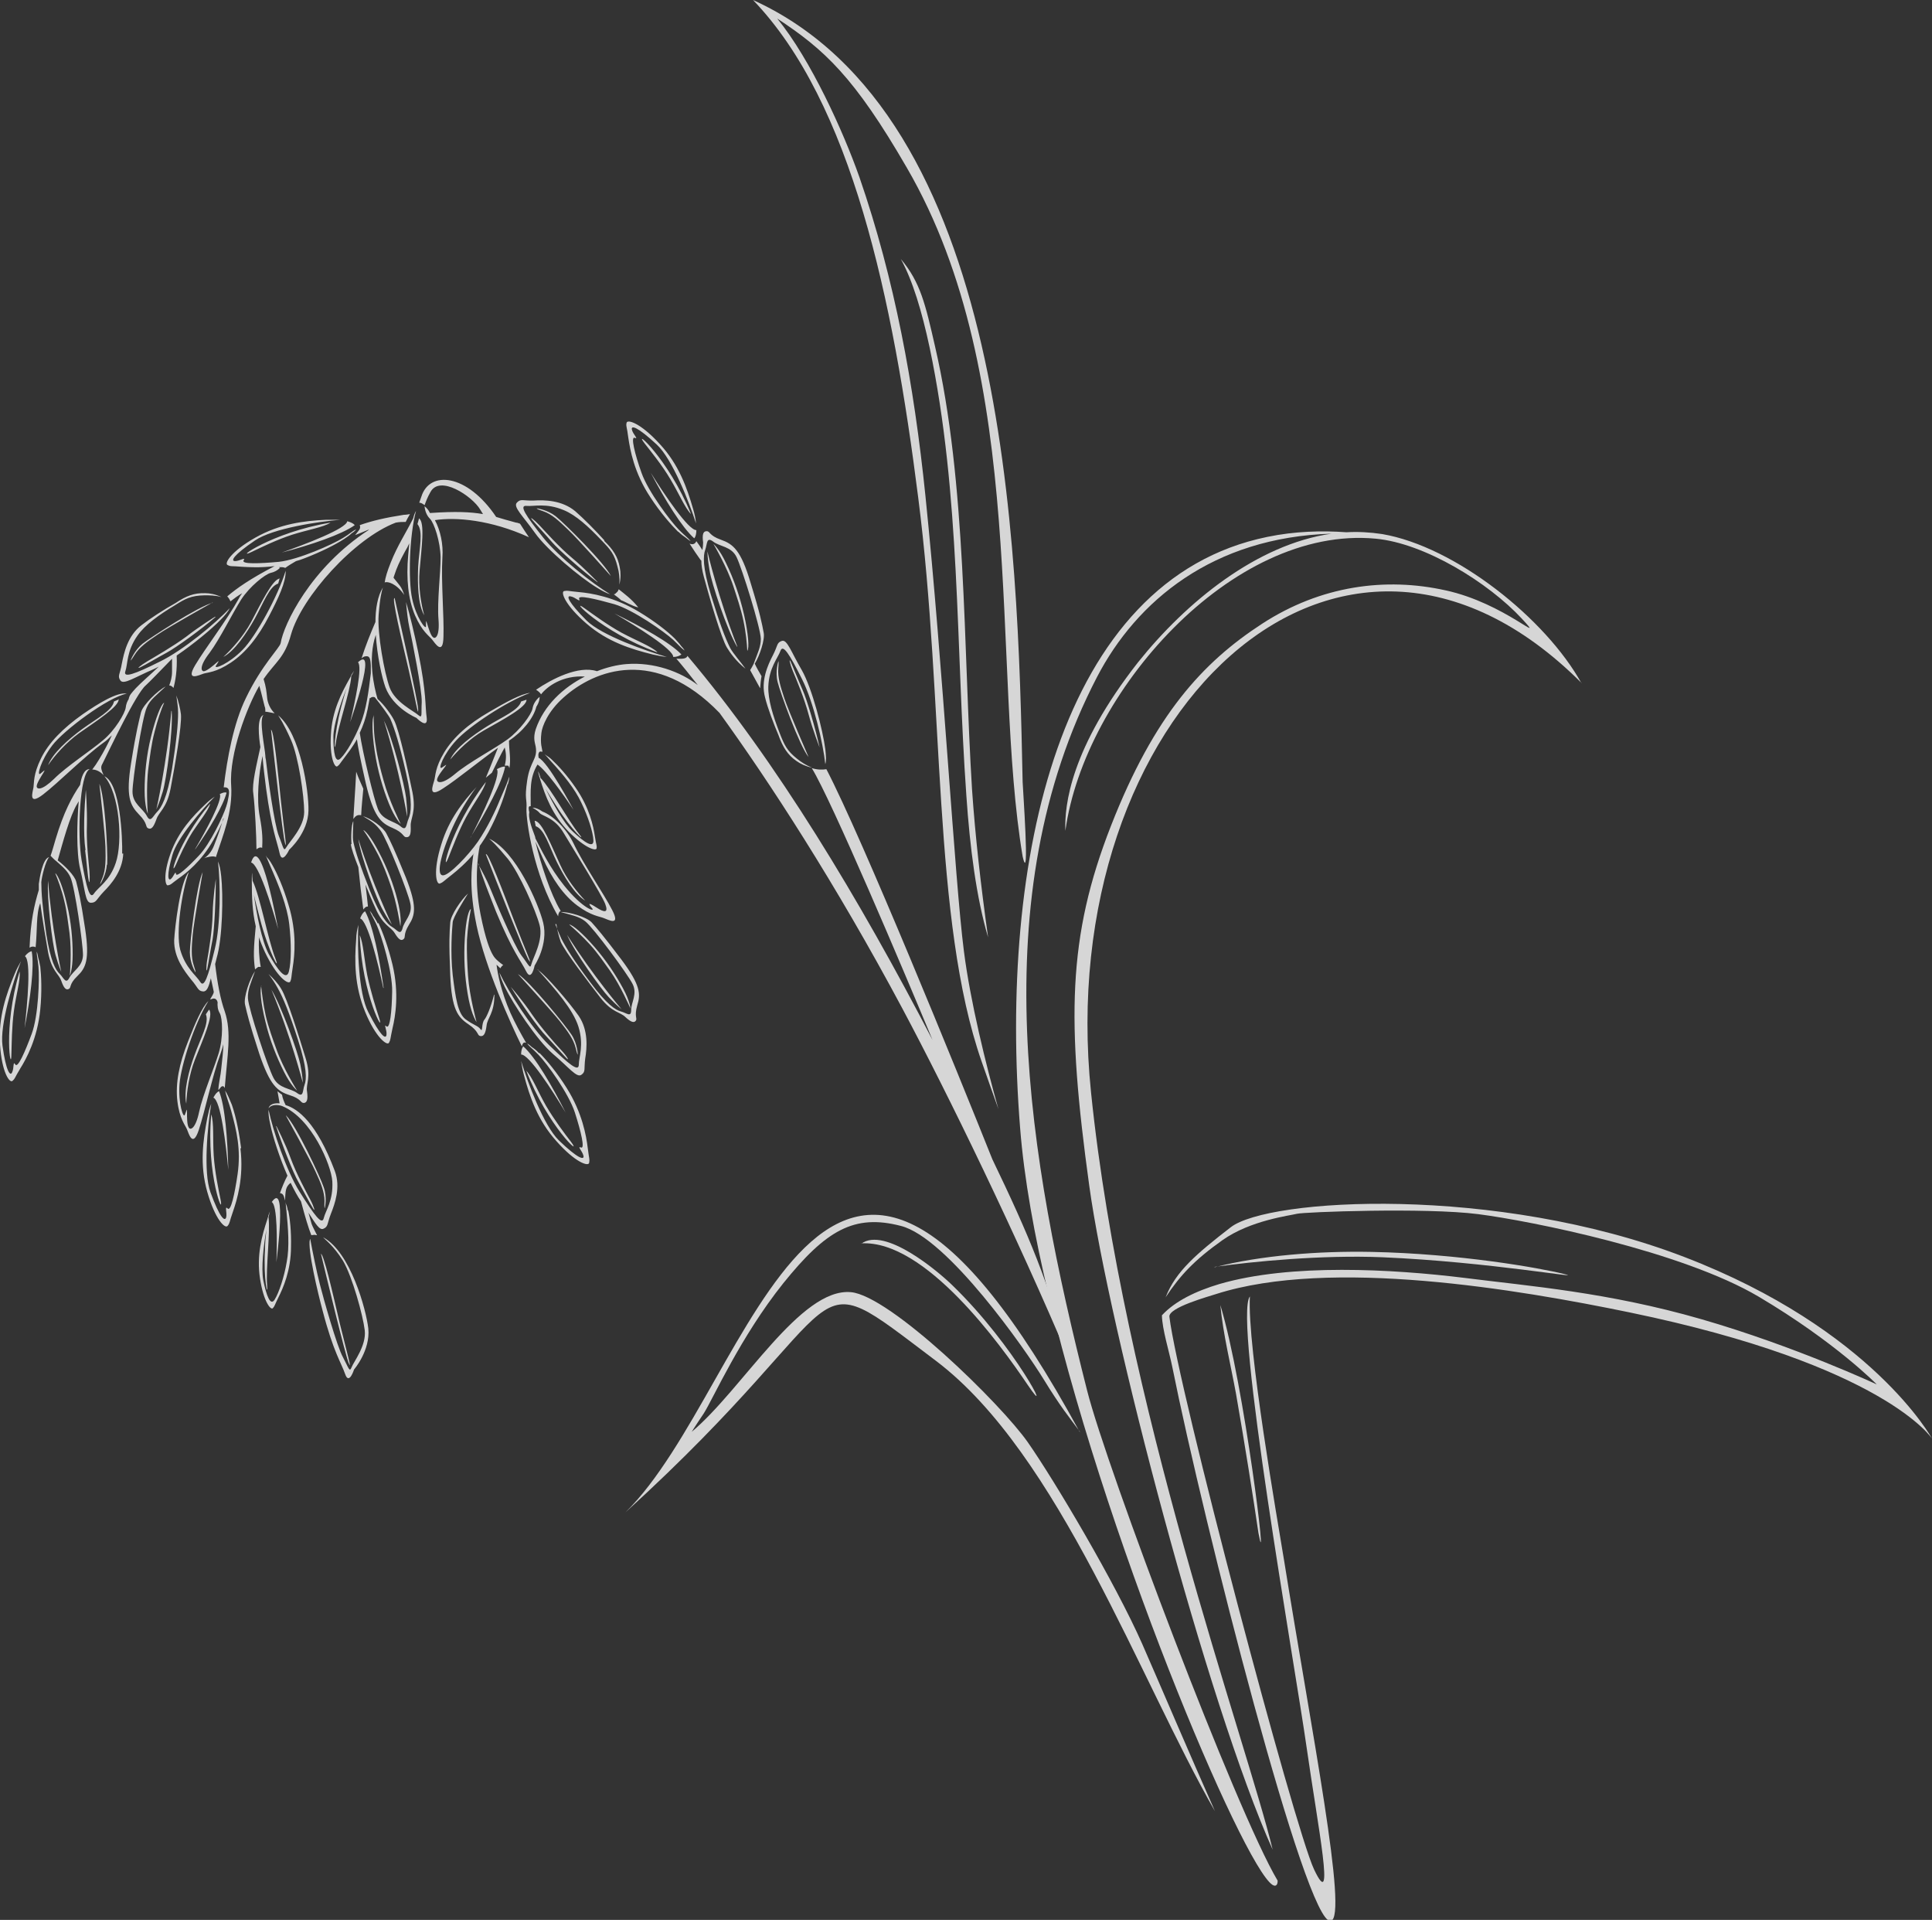
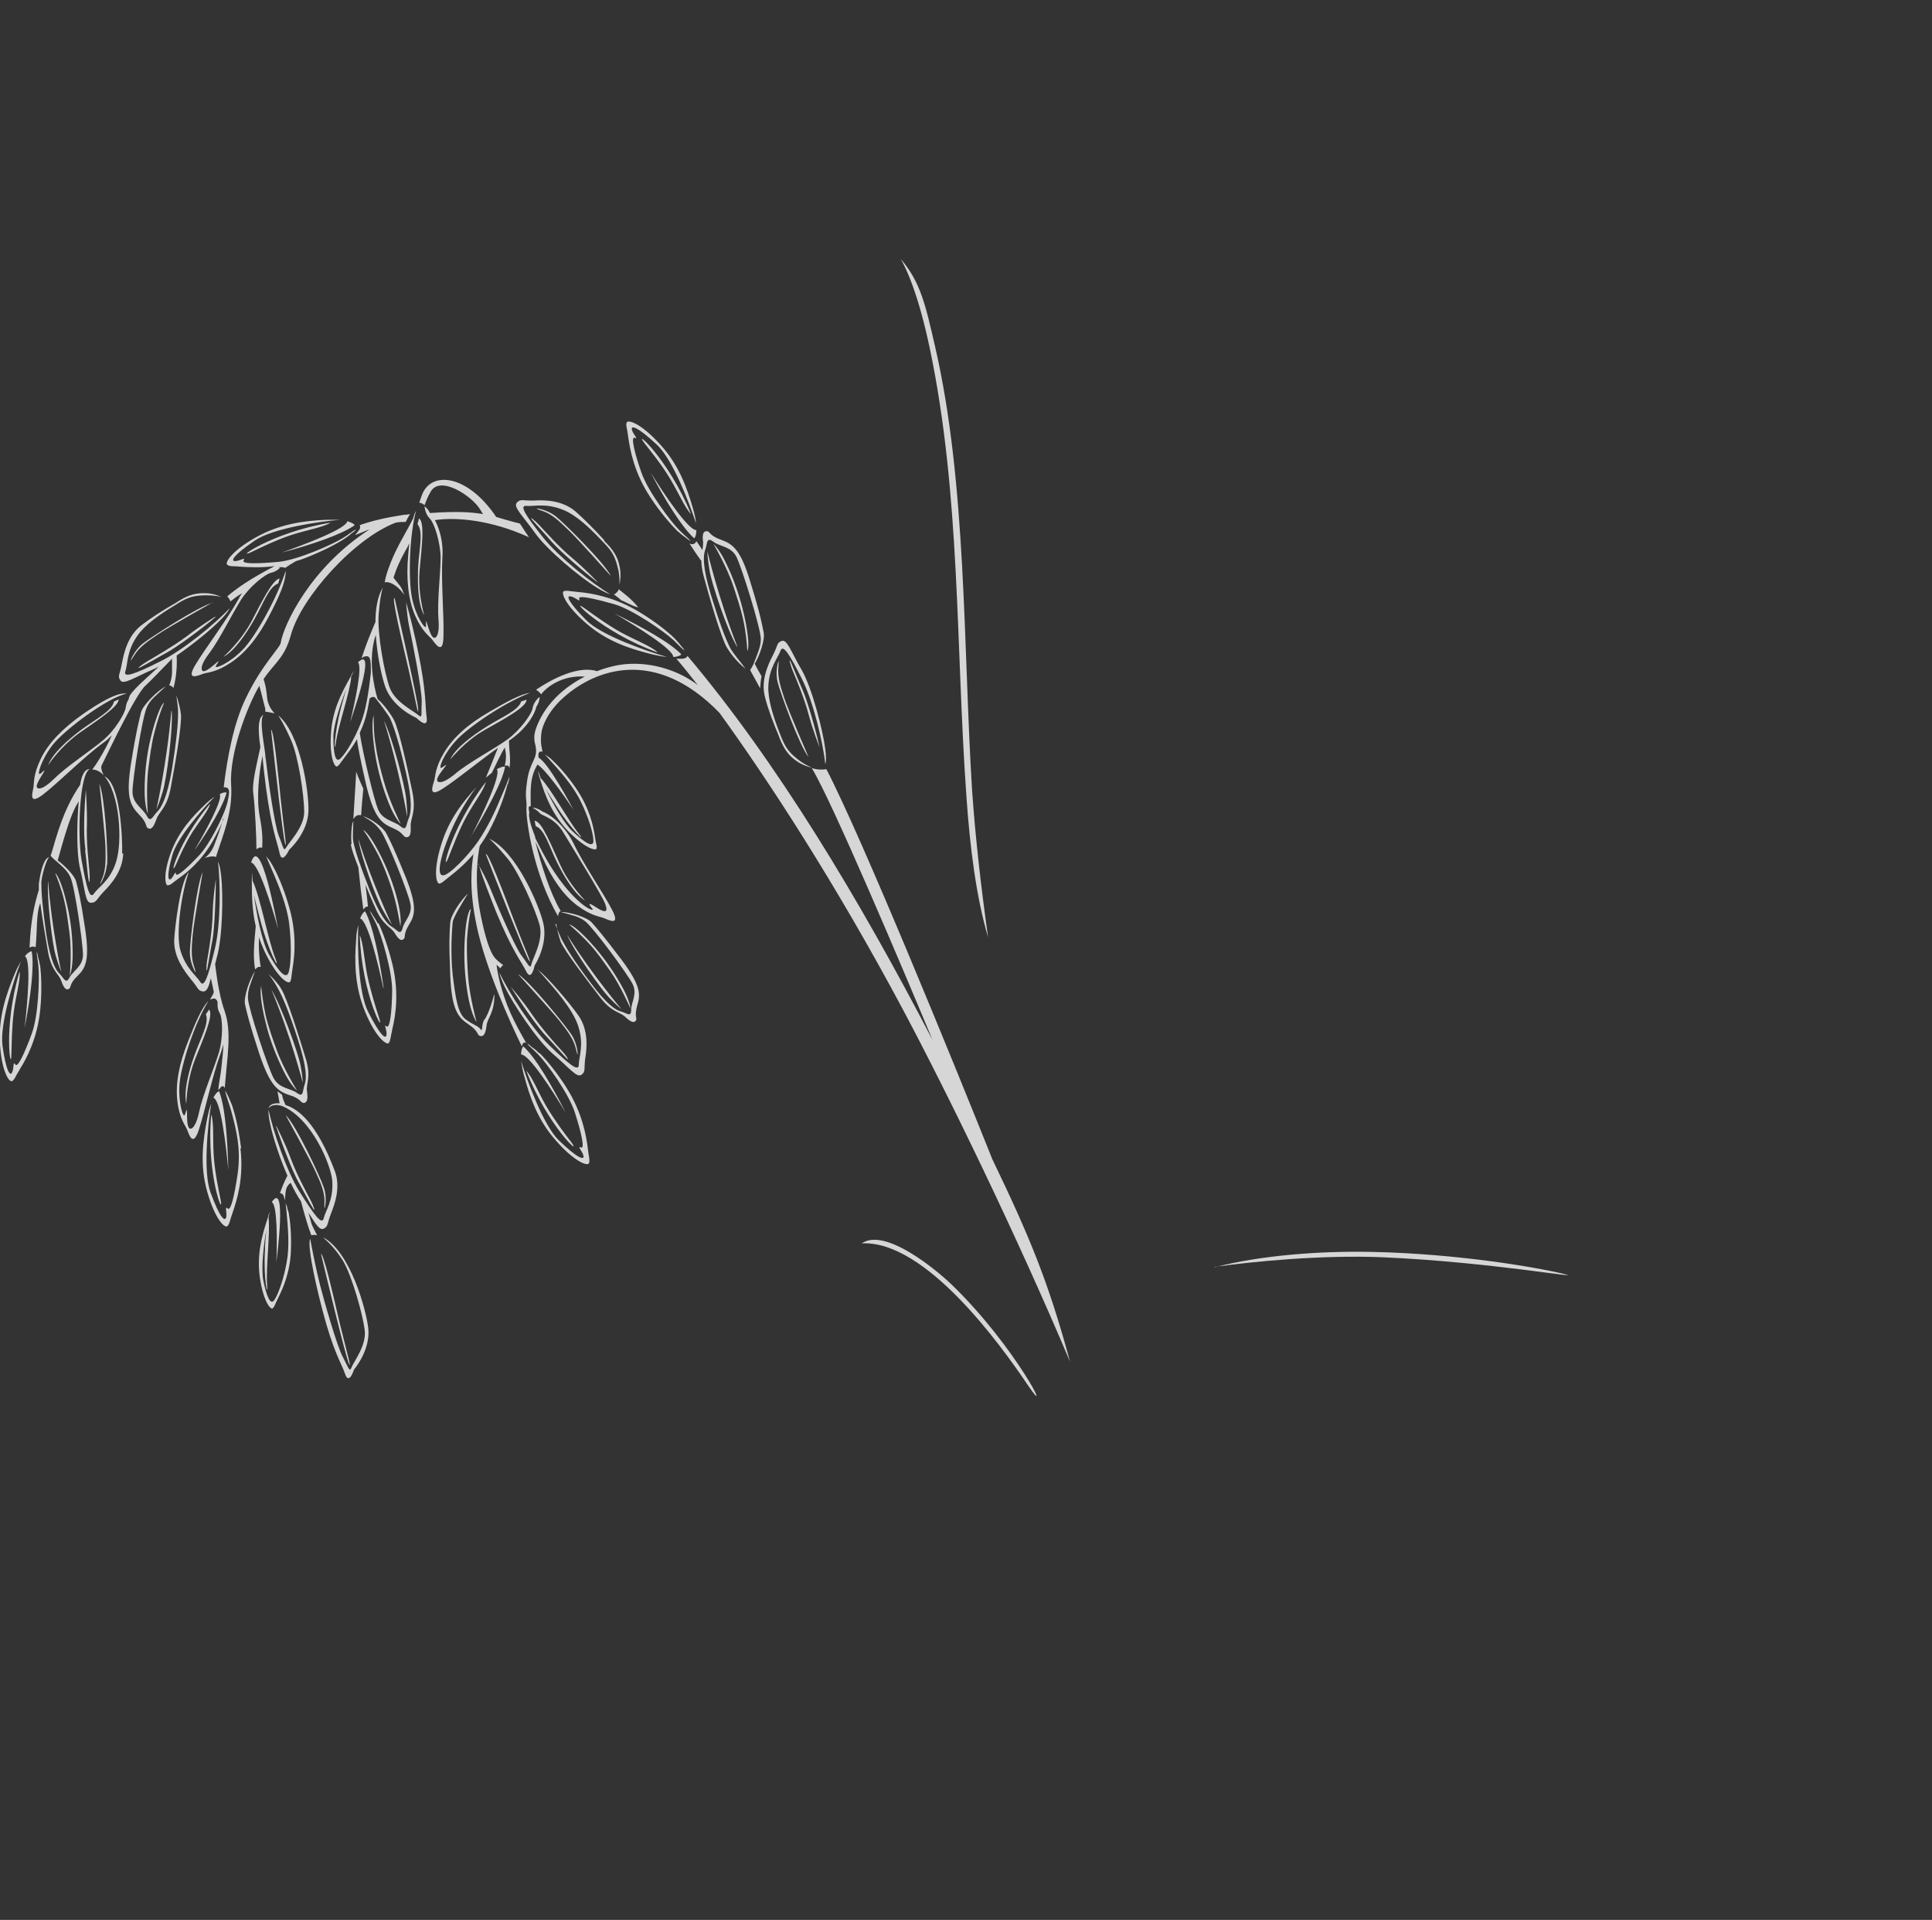
<svg xmlns="http://www.w3.org/2000/svg" id="_レイヤー_1" data-name="レイヤー_1" version="1.1" viewBox="0 0 542.4 538.9">
  <rect x="0" y="0" width="542.4" height="538.9" fill="#333333" stroke="none" />
  <defs>
    <style>
      .st0 {
        fill: #fff;
        fill-rule: evenodd;
      }

      .st1 {
        opacity: .8;
      }
    </style>
  </defs>
  <g class="st1">
-     <path class="st0" d="M303.1,401.9c-72.1-132.4-91.2-13-127.5,22.6,67.6-61.5,47.8-72.2,87.2-42.5,34.5,26.1,57.2,89.6,78.3,126.4-6.9-15.5-15.7-36.2-20.4-46.9-7.6-17.2-24.5-45.7-32.1-56.6-7.6-10.9-38.7-41.2-49.7-42.2-14.2-1.3-30.4,27.2-44.7,39.2,0,0,.7-1.2,3.4-5.2,2.6-4.1,10.3-21.5,22.3-36.5,12-14.9,19.9-19.5,33-16.1,13.1,3.3,35.1,34.9,40,42.9,4.9,8,7.2,10.7,10.3,14.9h0Z" />
-     <path class="st0" d="M211.4,0c71.5,32.5,74.3,152.3,75.7,219.5,0,1,2.1,30,0,20.9-8.9-53.1,1.9-134.1-32.5-193.3-14.8-25.6-23.2-33.2-36.4-41.9,9.4,11.5,18.6,31.8,23.1,44.6,9.9,28.7,15.3,58.2,18.5,89.3,5,48.7,8.2,107.5,10.8,127.8,1.8,14.2,6.2,32,9.7,44.4-1.5-4.1-3-8.5-4.7-13.3-13.9-39.8-10.4-100.5-17.8-158.2-7.1-56.2-18.7-111-46.4-139.8Z" />
-     <path class="st0" d="M327.3,364c2.8-7.1,8.5-12,18.2-19.5,10.5-8.2,74.4-12,127.3,8.3,52.9,20.3,69.6,51,69.6,51,0,0-13.3-20.6-84.8-35.4-31.5-6.5-84-15.4-116.1-5.2-2.1.7-13.5,3.8-13.2,6.4,2.5,20.4,35,143.1,40.6,155.1,6.1,12.9,1.1-11.9-2.1-34.4-3.2-22.5-20.6-120.6-15.9-126.4-.8,14.1,7.8,63.1,9.6,74.1,7.6,47.4,18.1,100.2,13.1,101.2-6.9,1.4-35.6-111.2-44.5-155.6-.9-4.4-2.8-10.4-2.9-14.4,3.7-4,9.5-6.8,16.2-8.8,20-5.8,48.5-4.2,68.8-1.7,18.1,2.3,40.2,4,66.5,11.6,26.3,7.6,49.2,18.3,49.2,18.3,0,0-11.5-11.8-33.1-24.6-21.6-12.8-64-21.3-78.8-23.2-14.9-1.9-49-.6-50.9-.1-1.9.5-13,1.8-20.9,7.4-7.9,5.6-11.9,9.9-16,16.1h0Z" />
    <path class="st0" d="M241.8,349c17.9-1,39,28.3,46.7,39.7,7.7,11.4-3.3-10.7-21.2-28-3.9-3.8-18.9-16.5-25.5-11.6h0Z" />
-     <path class="st0" d="M347,391.2c2.6,14.9,4.8,28.9,6.3,39.1,2.9,15.4-3.9-41.6-10.7-64,.8,8.3,2.9,16.7,4.4,24.9h0Z" />
    <path class="st0" d="M341,355.7c12.9-3.3,29.1-4.6,44.1-4.3,24.7.5,47.2,4.5,54,6.2,7,1.7-20.9-3.4-51-4.7-17.2-.7-36.4,1.2-47.1,2.7Z" />
    <path class="st0" d="M76.1,204.9c.7,6.1,3.2,29.2,3.9,31.7.7,2.5-.2-3.1-1.1-11.5-.9-8.4-2.1-21.1-2.9-20.2ZM62.8,229.8c-.7,1.8-1.7,3.8-2.9,6-3.3,5.9-7.6,9.3-9.8,10.8-2.2,1.6-2,1.7-2.9,1.9-.8.3-1.5-2.9.7-9,2.2-6.1,6.1-10.3,9.8-13.8.8-.8,1.7-1.5,2.6-2.1-3.6,3.6-10.6,11.7-11.9,16.4-1.7,5.9-1.2,7.4-.4,6.7.8-.7,1.3-2.5,1.4-1.4.1,1.1,3.3-1.8,6.4-5.1,3.2-3.3,6.9-11.2,7.7-13.8.2-.6.3-1,.4-1.4.2-1,.4-1.9.4-2.6,0-.9-.3-1.5-1.5-1.4,1-8.4,2.8-18,6.2-25,4.5-9.4,9.6-14.2,9.8-15.5.8-5.1,8.3-21.1,24.8-31.8h-.2c-1.2.5-2.4,1-3.7,1.5.4-.5.8-1,1.1-1.4.3-.4.4-.9.2-1.4,3.4-1.2,7.2-2.1,12.4-2.9.6,0,1.1-.1,1.7-.2-.5.8-.9,1.6-1.2,2.2-.9,0-1.8,0-2.8.2-11.6,4.4-26.4,20.8-29.4,31.4-1.8,6.6-4.4,7.7-7.7,12.5.7,2.2.8,3.5,1,5.3.1,1.1.7,3,2.1,4.3-.4,0-2.2-.5-2.6-.4,0-.5,0-1.1-.2-1.5-.9-3.6-1.3-5.2-1.5-5.8-3.4,5.8-8.5,19.1-7.9,27.9.5,7.7-2.4,14.2-4.3,20.2-.5-.5-2.7,0-3.3.3,1-.6,2.1-1.8,2.8-3.6.9-2.3,1.9-5,2.6-7.6h0ZM156.2,259.4c.2,1.6.7,3.5,1.2,4.9,1.1,2.7,7.9,11.5,11.2,15.8,3.3,4.2,5.5,3.9,7,5.4,1.5,1.4,2.4,1.7,2.9,1,.5-.7-.5-1.1.4-4.3,1-3.2.9-5.7-4.4-12.8-5.3-7-6.8-8.7-8.4-10.5-1.4-1.5-6.4-3-8.7-2.9,3.2.9,5.1,1.2,6.9,2.6,2.3,1.8,11.9,14.8,13.3,17.6,1.4,2.8-.4,5.1-.4,7.3,0,2.2-1.3.8-2.9.4-1.5-.4-4-2-8.6-8.2-4.6-6.1-6.8-9.7-8.1-12.2-.6-1.3-1.2-2.8-1.7-4.1h0ZM106.2,259c1.2,2.5,2.8,6.8,4,11.8,1.9,8,.8,14.5,0,17.8-.7,3.2-.5,3.2-1,4.1-.5.9-3.7-1.4-6.7-8.7-3-7.3-3-14.2-2.5-20.4,0-1.4.3-2.8.6-4-.3,6.2,0,19.2,2.8,24.5,3.4,6.7,4.9,7.7,5.1,6.4.2-1.3-.9-3.3,0-2.4,1,.8,1.5-4.3,1.6-9.8.1-5.5-3-15.7-4.4-18.8-1-2.1-1.5-2.8-1.9-3.9.3.4.7.9.9,1.4.4.5.9,1.3,1.4,2.3ZM34.6,239.6c-.2,4.9-3.4,8.6-5.5,10.7-2.1,2.2-2,3.1-3.6,3.1-1.6,0-1.6-3.7-3-9.5-1.1-4.6-.9-13.1-.4-19-.1.2-.3.5-.4.7-2.1,3.4-4.1,11-5.5,15.9,2,1.5,4.8,4.3,5.2,6,.6,2.4,1.2,4.5,2.5,13.2,1.3,8.7.2,11-2.2,13.3-2.4,2.3-1.6,3.2-2.4,3.6-.8.4-1.4-.3-2.1-2.3-.7-2-2.7-2.7-3.7-8-.6-3.4-1.6-9.3-2.2-13.8-1.2,3-.8,7.7-1.3,12.4-.3-.2-.5-.2-.9-.2-.2,0-.5.1-.8.3.3-7.5,1.3-11.9,2.6-16.2,0-.7,0-1.3,0-1.7.2-1.6,1.1-7.2,2.9-7.5-1,1-2.1,5.6-2.2,7,0,2.9.3,7,1.4,14.6,1.2,7.6,2.6,10.1,3.8,11.2,1.1,1.1,1.7,3,2.7,1,1.1-2,3.7-3.1,3.8-6.3,0-3.2-2.3-19.1-3.5-21.8-.8-1.8-2-2.8-3.9-4.5h0c-.8-.6-1.3-1.2-1.7-1.6.5-1.4.9-2.9,1.4-4.6,2.3-7.7,4.6-11.9,6.9-15.3.3-1.9,1-4.5,2.7-4.4-2.9,1.2-3.5,18.5-2.3,25.5,1.4,7.9,2.3,11.2,3.5,9.4,1.2-1.8,4.4-3.5,6.1-8.6,2-5.8,1.1-19.5-3.2-24.3,4.5,1.9,5.1,17.4,5,21.7h0ZM23.9,238.7c.4,2.9.7,7,1,8.4.2,1.4.4-.3.2-2.6-.2-2.3-.9-8.2-.7-12.9.1-4.7-.3-9.9-.3-9.9-.4,4.7-.8,12.3-.1,16.9h0ZM30,242.7c-.2,2.9-1.8,5.4-1.8,5.4,0,0-.4.6.6-1.8.9-2.3.9-5,.8-8.6-.1-3.5-1.7-17.7-1.7-17.7,1.5,3.4,2.4,18.5,2.2,22.7ZM15.5,245.1c.7,1.7,1.8,4.6,2.5,7.6.8,3.2,1.1,6.4,1.5,9.1.7,5.3.1,12.1.1,12.1,0,0,.8-1.8.8-6,0-4.2-.4-9.1-1.6-14-1.1-4.9-2.5-8.3-3.3-8.8h0ZM13.5,247.2c-.4,5.1,1.2,17.8,2.1,20.9.9,3.1,1.6,4.7,1.6,4.7,0,0-2.7-12.2-3.7-25.6h0ZM11.3,271.2c.3,2.7.5,7.2,0,12.2-.8,8.1-3.9,13.8-5.6,16.5-1.7,2.8-1.4,2.8-2.2,3.5-.8.7-3-2.4-3.5-10.2-.5-7.8,1.8-14.2,4.1-19.8.5-1.3,1.2-2.5,1.8-3.6-2.2,5.6-6,17.9-5.2,23.7,1,7.3,2.2,8.7,2.7,7.5.6-1.2.2-3.4.9-2.2.7,1.1,2.7-3.5,4.6-8.6,1.9-5.1,2.2-15.5,1.9-18.8-.2-2.3-.5-3.1-.5-4.3.2.4.3,1,.4,1.6.2.6.4,1.5.6,2.6h0ZM6.9,288.6c.8-7,1.9-19,.1-20.2.6-.8,1.3-1.3,1.9-1.4.8,4.4-.4,13.4-2,21.6ZM5.5,272.7c.3,2.3-1,6.5-1.6,11.1-.6,4.4-.6,9.2-.7,12.1,0,5.9-2.5-7.2,2.3-23.2ZM36.3,196c-.6.8-.9,1.7-1,2.6-.2,1.6-3,6.4-6.4,9.2-3.4,2.9-10.2,7.3-13.7,10.8-3.5,3.4-4.9,3-4.9,2.1,0-.8,1.2-2.7,1.9-3.8.7-1.2.1-.5-.9.3-1,.7.1-3.7,3.4-8,3.2-4.2,15.6-13.5,20.9-14.5-2.7-.5-7.9,2.7-12.4,5.8-5.5,3.9-9.5,7.9-11.7,12.4-2.2,4.5-1.9,6.8-2.1,8.1-.2,1.3-1.6,5.3,2.7,2,4.3-3.3,11.5-10.6,16.9-14.5.9-.6,1.7-1.4,2.4-2.1-1,2.2-2.2,4.5-3.6,6.8-.6,1-1.2,1.9-1.9,2.8.9,0,2.1.4,3.2,1.6-.9-2-.8-2.4-.3-3.3,2.3-4.6,9.4-19.6,12.1-21.9,1-.9,4-4,7.4-7.5,0,.8,0,2,0,3.6,0,1.6-.4,2.9-.8,3.9.4,0,.8.2,1.2.7.5-1.8,1.1-4.9.9-9.1,4.7-3.2,9.8-7.4,12.3-10,1.3-1.3,2.2-2.4,2.6-3.3-4,4.3-13.2,11.9-19.6,15-7.2,3.6-10.4,4.7-9.7,2.7.7-2,.3-5.6,3.4-10,2.1-3,6-5.8,10.5-8.5,3-1.9,4.5-2.7,8.3-2.8,1.4,0,3.1,0,4.8.5-1.7-.8-3.3-1.1-4.6-1.1-3.1-.1-5.4.8-8.2,2.7-3.4,1.9-7.4,4.5-9.7,6.3-3.9,3-4.9,7.8-5.5,10.8-.5,3-1.3,3.4-.4,4.7.9,1.3,4-.9,9.4-3.2.4-.2.9-.4,1.4-.7-2.2,2.1-5.1,4.6-6.5,6.1-1.4,1.6-1.7,1.8-2,3.1h0ZM33.3,196.2c.3,2-6.1,6.1-11.1,9.6-3.6,2.6-6.9,6.3-8.7,9,1.2-3.3,5.7-7.3,9.5-10.1,4.1-3,8.5-5.2,9-7.8.9-.4,1.4-.6,1.4-.6ZM78.6,159.4c-.7.7-1.6,1.2-2.6,1.4-1.6.4-5.9,3.8-8.3,7.5-2.4,3.8-6,11.1-8.9,15-3,3.9-2.3,5.2-1.5,5.1.8-.1,2.5-1.5,3.5-2.4,1-.9.5-.2-.2.9-.6,1.1,3.7-.6,7.5-4.5,3.7-3.7,10-15.2,12.1-22.2.1,3.2-2.1,7.8-4.6,12.6-3.1,6-6.6,10.4-10.8,13.2-4.2,2.8-6.5,2.7-7.7,3.1-1.2.4-5.1,2.3-2.3-2.4,2.8-4.7,9-12.8,12.2-18.6.3-.6.6-1.1,1-1.6-1.2.7-2.3,1.5-3.3,2.3-.2-.5-.5-1-.9-1.4,2.7-2.3,6.4-4.9,13.3-8.5-3.9.5-7.1.3-9,.2-3.3-.3-3.2,0-4.2-.5-1-.4.9-3.8,7.8-7.7,6.9-3.9,13.7-4.7,19.8-5,1.4,0,2.8,0,4,0-6.1.5-18.9,2.4-23.9,5.8-6.2,4.2-6.9,5.8-5.6,5.8,1.3,0,3.1-1.3,2.4-.2-.7,1.1,4.4.9,9.9.4,5.5-.6,15.1-4.9,18-6.7,2-1.2,2.5-1.9,3.7-2.4-.3.4-.8.8-1.3,1.1-.5.5-1.2,1-2.1,1.6-2.3,1.5-6.4,3.6-11.1,5.4-.8.3-1.6.6-2.4.8-1.2.7-2.2,1.3-3,1.9-.3-.1-.6-.2-1.1-.2-.2,0-.5,0-.7,0h0ZM78.6,162.4c-2,0-5.3,6.9-8.1,12.2-2.1,3.9-5.4,7.6-7.8,9.8,3.1-1.6,6.5-6.6,8.8-10.7,2.5-4.5,4.1-9.1,6.6-9.9.3-.9.4-1.5.4-1.5ZM60.5,173.2c-3.9,3.4-11.1,8.6-13.7,10-2.6,1.4-6.1,3.5-7.4,4.1-1.3.6,0-.5,2-1.7,2-1.2,7.1-4.1,10.9-6.9,3.7-2.9,8.1-5.6,8.1-5.6h0ZM59.7,169.2c-3.8.9-17.4,9.7-19.7,11.5-2.3,1.9-3.3,4.6-3.3,4.6,0,0-.2.6,1.1-1.5,1.3-2.1,3.5-3.7,6.5-5.7,2.9-2,15.4-9,15.4-9h0ZM79.1,155.1c6.8-2.4,18.1-6.7,18.4-8.8,1,.3,1.7.6,2.1,1.1-3.6,2.6-12.4,5.6-20.5,7.7h0ZM92.8,146.7c-2,1.3-6.4,2-10.8,3.4-4.3,1.4-8.6,3.5-11.3,4.8-5.4,2.6,5.5-5.5,22.1-8.2h0ZM49.5,195.2c.6,1.6,1.1,3.7,1.3,5.3.3,3.1-1.8,15-2.9,20.8-1.1,5.7-3.3,6.5-4,8.7-.8,2.2-1.4,2.9-2.3,2.5-.9-.4,0-1.3-2.6-3.9-2.5-2.6-3.7-5-2.2-14.4,1.5-9.4,2.2-11.7,2.8-14.3.6-2.1,4.7-6.1,6.9-7.2-2.6,2.5-4.4,3.7-5.3,5.9-1.3,2.9-4,20.2-4,23.6,0,3.4,2.9,4.7,4,6.8,1.1,2.1,1.7.1,2.9-1.1,1.2-1.2,2.8-3.9,4.2-12.1,1.3-8.2,1.7-12.7,1.7-15.8,0-1.5-.3-3.3-.5-4.8ZM46.1,197.2c-.8,1.8-1.9,5-2.7,8.2-.9,3.4-1.3,6.9-1.7,9.9-.8,5.7-.2,13.1-.2,13.1,0,0-.9-2-.9-6.5,0-4.5.5-9.9,1.8-15.1,1.3-5.3,2.8-9,3.6-9.5ZM48.2,199.6c.4,5.5-1.5,19.3-2.5,22.6-1,3.3-1.8,5-1.8,5,0,0,3-13.2,4.2-27.7h0ZM122,146h.1c5.8-.9,15.7-.1,26.4,4.8-.8-1.2-1.7-2.5-2.5-3.8-.4-.1-.7-.3-1.1-.3-2.2-.6-4-1.1-5.6-1.6-8.2-12.2-18.7-13.1-21-5.7-.2.6-.4,1.1-.6,1.7.5,0,1,.3,1.5.7.4-1.1.8-2.2,1.6-3.6,2.6-5.1,11.8,1.1,14,4.8l.8,1.3c-3.5-.6-7.6-.8-14.9-.3-.4-.9-1-1.5-1.5-1.9h0c.1,1.3.6,2.6,1.5,3.5,1.2,1.2,2.9,6.4,3,10.8,0,4.5-1,12.5-.6,17.4.4,4.9-.9,5.6-1.5,5.1-.7-.5-1.3-2.6-1.7-3.9-.4-1.3-.3-.4-.3.8,0,1.2-2.8-2.5-3.9-7.8-1.1-5.1-.8-17.6,1.1-24.6-.3.5-.6,1.2-.8,2.1-2.1,4.2-4.4,7.6-6.3,12.4-1,2.5-1.5,4.2-1.7,5.6.8-.4,3.3.3,5.5,3.5-.9-2.6-1.3-2.6-3-4.8,0-.3.2-.6.3-1,.5-1.6,1.4-3.7,2.9-6.4.5-.8.9-1.6,1.2-2.3-.1,1.1-.2,2.2-.3,3.3-.6,6.7,0,12.4,1.9,16.9,2,4.6,4,5.8,4.8,6.8.8,1,3.1,4.7,3.2-.8.2-5.4-.7-15.6-.3-22.2.3-3.8-.6-7.7-2.1-10.5h0ZM117.6,145.5c1.8,1,.7,8.6.2,14.7-.4,4.4.4,9.3,1.3,12.5-1.8-3-1.9-9.1-1.7-13.7.3-5.1,1.5-9.8-.2-11.9.3-.9.4-1.5.4-1.5h0ZM105.4,174.6c-1.3,3-2.8,6.7-3.9,10.2.4-.3.6-.6,1.4-.6.8,0,1.1.5,1.2,2.6,0,.4,0,.8,0,1.3v.9c-.6,5.1-1.3,10.3-2.9,14.2-1.6,4-3.9,8-5.5,9.6-1.6,1.7-2.1-1.5-2.1-6,0-3.4,2.1-9.5,3.7-13.7-.6,1.9-1,3.6-1.5,5.3-2.2,8.4-2,13.8-1.5,10.1.6-4.7,4-14.3,4.3-18.5v-.2c.3-.5.6-1,.8-1.5-.3.4-.5.8-.8,1.2h0c0,0,0,.1,0,.1-.1.2-.2.4-.3.6-2.5,4.4-5.1,9.5-5.4,16-.4,6.5,1.1,9.4,1.8,8.9.7-.5.5-.5,2.2-2.7.8-1.1,2.1-2.7,3.3-4.9.3,2.2.9,5.3,2.5,12.4,2.2,9.3,4.2,11.1,7.5,12.5,3.3,1.4,2.9,2.6,3.9,2.6,1,0,1.3-.8,1.2-3.1-.1-2.3,1.6-3.8.5-9.5-1.2-5.7-3.7-17.5-5.2-20.3-.6-1.2-2.7-4.3-4.6-5.9-1-3.4-2.8-11.3-.5-18,.4,6,1.7,11.9,2.7,14.7,2.2,5.9,8.7,8.6,8.7,8.6,0,0,3.3,3.4,2.9,0-.5-3.4,0-6.7-2.4-18.5-1.1-5.3-2.3-10.3-3.4-14,.2,2.4.5,5.2.9,7,.8,3.7,3.6,17.6,3.5,21.1-.2,3.4.3,4.7-1,3.6-1.2-1.1-6.5-3.6-8-7.7-1.5-4.1-3.5-15.2-3.1-20.4.4-5.1.9-6.8,1.2-7.7-1.5,2.4-2.1,6-2.1,9.9h0ZM103.9,196c.3-.3.7-.5,1.3-.3,1.8,2.2,4.1,5.4,4.4,6.1,1.2,2.8,2.6,7.2,4.4,15.2,1.9,8.1,1.4,11.2.7,12.8-.7,1.6-.5,3.7-2.3,2.1-1.8-1.5-5-1.6-6.3-4.8-1.1-2.7-4.3-15.8-5.1-21.4.9-1.9,1.7-4.1,2.2-6.6.2-1.1.4-2.2.6-3.2h0ZM110.8,167.9c1.3,6,6.5,28.6,6.6,31.2.1,2.6-.8-3-2.7-11.2-1.9-8.2-4.9-20.6-3.9-20ZM104.9,200.8c0,2,0,5.3.6,8.6.5,3.5,1.4,6.9,2.2,9.7,1.5,5.6,4.8,12.2,4.8,12.2,0,0-1.6-1.5-3.3-5.7-1.7-4.2-3.2-9.3-4-14.7-.8-5.4-.8-9.3-.2-10.2ZM107.7,202.1c2.5,4.9,5.9,18.4,6.3,21.8.4,3.5.3,5.3.3,5.3,0,0-2.2-13.3-6.6-27.2ZM98.3,202.7c1.4-5.8,3.5-15.6,2.2-16.8,5.5-5.1-1.8,15.7-2.2,16.8ZM98.5,236.9c.1,1.2,1,3.7,2.1,6.5.4,4,.9,8.3,1.4,11.9.3-.4.6-.7.9-.8.1,0,.3,0,.4-.1-.2-1.9-.4-3.9-.7-6.1,1,2.5,2,4.9,2.8,6.6,2.1,4.9,4.3,5.2,5.4,7,1.1,1.8,1.8,2.3,2.5,1.7.7-.6-.2-1.2,1.5-4,1.8-2.8,2.3-5.3-.9-13.4-3.3-8.1-4.3-10.1-5.4-12.2-.9-1.8-4.4-4.3-6.6-4.9,2.9,1.7,3.6,2.3,5,4.1,1.7,2.3,7.7,17.3,8.3,20.4.7,3.1-1.7,4.8-2.2,7-.6,2.1-1.5.4-2.9-.4-1.4-.8-3.3-3-6.2-10.1-2.8-7.1-4.1-11-4.7-13.8-.3-1.4,0-4.5,0-5.8-.6.9-.7,4.9-.5,6.5h0ZM102,233c1.1,1.5,2.7,4.1,4.1,6.8,1.5,2.9,2.6,5.9,3.5,8.5,1.8,5,2.8,11.7,2.8,11.7,0,0,.4-2-.5-6-.9-4.1-2.5-8.7-4.7-13.2-2.2-4.5-4.3-7.5-5.2-7.8ZM100.6,235.5c.7,5,5.2,17,6.8,19.8,1.5,2.8,2.6,4.2,2.6,4.2,0,0-5.4-11.2-9.4-24ZM107.6,277.3c-1.5-7.1-4.4-18.9-6.5-19.5.4-1,.8-1.7,1.4-2,2.2,4,4,13.1,5.2,21.5ZM101,262.5c1,2.2,1.2,6.6,2.1,11.2.9,4.4,2.4,9.1,3.3,11.9,1.9,5.7-4.8-6.2-5.4-23.1h0ZM100,216.7c-.3,5.8-.7,10.9-.8,13.2.7-1,1.2-1.2,2-1.1,0,0,.1,0,.2,0,.1-2.5.4-5,.6-7.4-.4-1-1.4-3-2-4.8ZM189.9,184.9c1.8,2.1,3.8,4.6,6,7.4-4.9-3.8-12.4-6.5-20-5.9-2.6.2-5.5.9-8.3,2-5.2-1.7-12.7,2.2-17.1,5.2.6.4,1.1.8,1.4,1.3,1.7-2.2,6-5.4,12.3-5-6.1,3.1-11.5,8.1-13.8,14.8-.8,2.5-.2,3.8,0,4.9.6,3.5-1.6,4-2.4,9.5-.8,5.4,0,4.9-.2,8-.1,3.1,1.9,18.2,8.9,30.1,0-.6.2-1,.4-1.3,0,0,.2-.1.3-.2,0,0,0-.1-.1-.2-2.7-4.5-5.4-12.7-7-19.3.6,1.4,1.3,2.9,2,4.5,2.7,6,5.9,10.6,9.8,13.5,3.9,2.9,6.2,3,7.4,3.5,1.2.4,4.8,2.5,2.4-2.2-2.4-4.7-8.1-12.9-10.9-18.8-2-4.1-5.6-7.7-8.7-8.9-1.1-.8-2.1-1.1-2.8-1.1,1,.6,1.6,1,2,1.5.7.9,4.2,1.2,6.8,5.7,2.7,4.5,10.6,17.2,11.6,19.8,1,2.6-.2,2.5-2.5,1-2.3-1.5-2.3-1.1-1.2.2,1.1,1.2-2.5.3-7.8-6.3-4.1-5.1-6.6-10.4-8.1-13.3,0-.3-.1-.5-.2-.8-1.1-2.8-1.8-5.2-1.5-6.5-.2-.8-.3-1.6.1-1.7,0,0,.2,0,.3,0,0-4.3-.4-7.9,1.9-11.7,2.3,1.5,7.2,8.3,10.1,12.7-.4-.8-7.2-13.5-9.8-14.6,0,0,0-.1,0-.2-.1-.6-.1-1.1.3-1.5.2-.1.5,0,.8,0-.1-1-.7-2.1-.3-5.3.2-1.8,1.8-6,6.2-9.9,8.8-7.9,25.8-14.3,43.8,4.3,13.7,18.9,32.5,47.7,51.4,83.1,12.8,24,32,63.5,47,99-6.1-22.6-11.5-35.4-21.8-56.8-10-25-36.4-89.9-46.6-109.5-1.1.2-2.5.2-4.1-.3,5.6,9.1,25.7,56.6,33.9,76.3-20.6-39.6-43.7-78.1-68.8-107.8-.2.6-.8.9-2.8.8h0ZM189.4,179.2c-2-2-5.6-4.8-9.9-7.4-7.1-4.3-13.6-5.3-16.9-5.6-3.3-.3-3.1-.5-4.2-.3-1.1.2.2,3.9,6.2,9.1,6,5.2,12.6,7.2,18.6,8.7,1.4.3,2.8.6,4,.7-5.9-1.7-18.2-6-22.5-10.2-5.3-5.3-5.8-7.1-4.5-6.8,1.3.2,2.9,1.9,2.4.7-.5-1.2,4.5,0,9.9,1.5,5.3,1.6,14,7.7,16.5,10,1.7,1.6,2.2,2.3,3.2,3-.2-.4-.6-.9-1-1.3-.4-.6-1-1.2-1.7-2h0ZM169.7,151.7c-2.6-2.9-5.9-6.2-8.2-8.2-3.7-3.1-8.6-3.2-11.7-3-3,.1-3.6-.6-4.7.6-1.1,1.2,1.7,3.7,5.1,8.5,3.4,4.8,12.7,12.5,17.3,15.3,1.6,1,2.8,1.6,3.8,1.9-5-3-14.4-10.4-18.8-15.9-5-6.3-6.8-9.1-4.7-8.9,2.1.2,5.5-.9,10.5,1.2,3.4,1.4,6.9,4.6,10.6,8.5,2.5,2.6,3.6,3.8,4.5,7.5.4,1.4.6,3,.5,4.9.4-1.8.4-3.4.1-4.8-.5-3-1.9-5.1-4.4-7.5h0ZM167.7,163.4c-4.1-3.1-10.8-9-12.7-11.2-1.9-2.2-4.7-5.2-5.6-6.3-.9-1.1.5-.1,2.1,1.6,1.6,1.7,5.5,6.1,9.1,9.1,3.6,3,7.2,6.8,7.2,6.8h0ZM171.5,161.7c-1.6-3.5-13.1-14.9-15.5-16.8-2.3-1.8-5.2-2.2-5.2-2.2,0,0-.7,0,1.7.8,2.4.8,4.4,2.7,6.9,5.1,2.6,2.4,12.1,13.1,12.1,13.1h0ZM172.5,172.2c6.2,3.6,16.6,10.1,16.5,12.2,1,0,1.8-.3,2.3-.7-3.1-3.3-11.2-7.8-18.8-11.5ZM184.5,183c-1.7-1.6-5.9-3.2-10-5.4-4-2.2-7.9-5.1-10.3-6.8-4.9-3.6,4.4,6.5,20.3,12.3ZM190.4,149.3c-2-2-5-5.4-7.8-9.7-4.6-6.9-5.7-13.4-6.2-16.7-.4-3.3-.7-3.1-.5-4.2.2-1.1,3.9,0,9.3,5.9,5.4,5.8,7.7,12.4,9.4,18.3.4,1.4.7,2.7.8,4-1.9-5.9-6.6-18-11-22.1-5.5-5.1-7.3-5.5-7-4.2.3,1.3,2,2.8.8,2.3-1.2-.5,0,4.5,1.9,9.8,1.8,5.2,8.2,13.7,10.6,16.1,1.7,1.7,2.4,2.1,3.2,3.1-.4-.2-.9-.6-1.4-1-.6-.4-1.3-.9-2.1-1.7h0ZM211.9,186.3c.5,1.1,1.2,2.3,1.9,3.5-.2,1-.3,2.1-.4,3.4-1-1.9-2-3.6-2.8-5.1.4-.6.7-1.2,1-1.8,1.1-3,2-4.7,2-7-.1-3.2-5.3-19.8-6.8-22.9-1.5-3.1-4.7-2.9-6.6-4.4-1.9-1.4-1.6.6-2.2,2.3-.6,1.6-.8,4.8,1.6,12.7,2.4,7.9,4,12.1,5.4,14.9.8,1.5,3.1,4.1,4.3,5.8-2.7-2.1-4.4-4.6-5.2-5.9-1.6-2.6-5-14.3-6.5-19.9-.5-1.9-.7-3.3-.7-4.5,0,0-.1-.2-.2-.2-1-1.4-2.1-3-3.1-4.6,1,.4,1.6,0,1.9-.7.6.8,1.2,1.7,1.7,2.5.1-.7.2-1.4.2-2.1-.3-2.3,0-3.2,1-3.2,1,0,.6,1.2,4,2.4,3.4,1.2,5.6,2.9,8.3,12,2.8,9.1,3.2,11.5,3.7,14.1.4,1.9-1.1,6.4-2.5,8.7h0ZM209.8,182.7c-.1-2-.4-5.3-1.1-8.5-.7-3.4-1.9-6.8-2.8-9.6-1.8-5.5-5.6-11.9-5.6-11.9,0,0,1.7,1.4,3.6,5.5,2,4.1,3.8,9.1,5,14.4,1.2,5.3,1.5,9.3.9,10.1h0ZM206.9,181.5c-2.8-4.7-7.2-18-7.7-21.4-.6-3.4-.6-5.3-.6-5.3,0,0,3.1,13.2,8.4,26.7h0ZM218.7,206.7c-1.5-3.5-3.2-8-3.9-10.9-1.3-4.7.8-9.2,2.2-11.9,1.4-2.7,1-3.5,2.5-4,1.5-.5,2.6,3.1,5.6,8.2,2.9,5.1,5.9,16.8,6.6,22.2.2,1.8.3,3.2,0,4.2-.6-5.8-3.3-17.4-6.5-23.8-3.6-7.2-5.4-10-6.1-8-.7,2-3.2,4.7-3.4,10-.1,3.7,1.3,8.2,3.2,13.1,1.3,3.3,2,4.9,4.9,7.2,1.1.9,2.5,1.8,4.2,2.5-1.8-.4-3.3-1.1-4.4-1.9-2.5-1.7-3.8-3.9-5-7.1h0ZM230.1,209.8c-1.1-5.1-3.6-13.6-4.8-16.2-1.2-2.7-2.7-6.5-3.3-7.8-.6-1.3-.3.4.6,2.6.9,2.1,3.2,7.6,4.4,12.1,1.2,4.5,3.1,9.3,3.1,9.3ZM227,212.5c-2.5-3-8-18.2-8.7-21.1-.7-2.9.2-5.7.2-5.7,0,0,.2-.6,0,1.9-.2,2.5.6,5.1,1.7,8.4,1.1,3.4,6.8,16.5,6.8,16.5ZM182.7,132.7c3.8,6.1,10.6,16.2,12.8,16.1,0,1-.2,1.9-.6,2.3-3.4-3-8.3-10.9-12.2-18.4ZM194,144.3c-1.7-1.7-3.4-5.8-5.8-9.8-2.3-3.9-5.4-7.7-7.2-10-3.7-4.8,6.6,4.1,13,19.8ZM136.4,219.5c-.6,2.4-3.2,5.6-5.5,9.8-2.1,3.8-3.9,8.7-5,11.4-2.2,5.6.2-7.8,10.5-21.2h0ZM132.1,235.1c3.3-6.4,8.6-17.4,7.4-19.2.9-.5,1.7-.8,2.3-.7-.8,4.4-5.3,12.6-9.7,19.8ZM142.5,220.1c-.7,2.7-2.1,7-4.4,11.6-1.2,2.5-2.6,4.7-4,6.5.2-.3.4-.6.6-.8-.6,2.8-1.6,10.1.2,19.2,1.4,7.1,2.7,10.2,3.5,11.5.6,1.1,1.9,2.1,2.9,2.8-.1,0-.2.1-.3.2-.2.2-.4.4-.5.7-.4-.3-.7-.7-1.1-1,.3,2.5,1.3,7.6,3.9,13.5,1.3,2.9,2.9,5.8,4.4,8.4-.3-.1-.6-.1-.7,0-.3.3-.4.6-.5,1-3.3-6.7-10.2-22-12.7-33.9-2.2-10.6-1.4-16.5-.9-20,.1-.1.2-.2.3-.4-2.4,2.9-4.8,4.9-6.3,6.1-2.6,2-2.4,2.1-3.4,2.5-1,.4-2-3.4.4-11,2.1-6.9,6-11.9,9.9-16.1-1.7,2.2-4.1,5.9-6.1,10-3.5,7.3-5.6,14.9-3.3,14.8,1.7,0,7-5.5,9.8-9.5,2.7-4,4.9-8.6,6.1-11.6.7-1.7,1.9-4.2,2.7-6.6,0,.6-.2,1.3-.4,2.1h0ZM136.4,239.8c2.2,5.7,10.7,27.3,12,29.6,1.4,2.2-1-2.9-4-10.8-3-7.9-7.5-19.8-8-18.8ZM134.3,242.4c1.1,3.8,3,8.5,5,13.6,4.6,11.1,6.9,13.6,8.4,16.6,1.5,3.1,2.4-1.6,2.4-1.6,0,0,3.9-5.9,2.4-12-1.3-5.3-7.7-20.2-15.2-23.6.7.6,2,1.7,5.3,5.7,3.2,4,7.8,14.4,8.9,18.6,1.1,4.2-1.9,9.2-2.3,10.9-.4,1.6-.7.3-2.8-2.4-2.1-2.8-7.6-15.9-9-19.4-.7-1.7-2-4.2-3.2-6.3h0ZM145.4,273.4c3.3,2,13.5,14.6,15.1,17.1,1.6,2.5,1.7,5.4,1.7,5.4,0,0,0,.7-.6-1.8-.6-2.4-2.2-4.6-4.4-7.4-2.2-2.8-11.8-13.3-11.8-13.3h0ZM143.4,277c2.7,4.4,7.8,11.7,9.9,13.8,2,2.1,4.7,5.2,5.7,6.2,1,1,.2-.5-1.4-2.2-1.6-1.7-5.5-6.1-8.2-10-2.6-3.9-6-7.8-6-7.8h0ZM151.2,272.4c2.1,1.4,8.5,8.8,11.3,12.8,2.7,4,2.3,8.9,1.8,11.9-.4,3,.2,3.7-1.1,4.6-1.3.9-3.5-2.1-8-5.9-4.5-3.9-11.1-13.9-13.5-18.8-.8-1.7-1.3-3-1.5-4,2.5,5.3,8.9,15.4,13.9,20.3,5.8,5.6,8.4,7.7,8.4,5.5,0-2.1,1.5-5.4-.1-10.6-1.5-4.8-6.3-10.3-11.5-16.1,0,0,0,0,.1,0h0ZM147.8,196.4c.2,2-6.6,5.6-11.9,8.6-3.9,2.2-7.4,5.7-9.5,8.2,1.4-3.2,6.3-6.8,10.3-9.3,4.3-2.7,8.9-4.5,9.6-7,.9-.3,1.5-.5,1.5-.5h0ZM150.7,198.2c.6-1,.8-1.9.8-2.6h0c-1,.8-1.8,2-2,3.3-.3,1.6-3.5,6.1-7.1,8.7-3.6,2.6-10.8,6.4-14.6,9.6-3.7,3.1-5.1,2.5-5.1,1.7,0-.8,1.4-2.6,2.2-3.6.8-1.1.2-.5-.9.2-1.1.6.4-3.7,4.1-7.7,3.6-3.9,13.9-10.8,20.7-13.3-2.4.2-6.8,2.6-11.4,5.3-5.9,3.4-10.1,7.1-12.7,11.4-2.6,4.3-2.4,6.6-2.8,7.9-.3,1.2-2,5.2,2.5,2.2,3.9-2.5,10.2-7.7,15.4-11.4-1,2.4-2,5.1-3.4,8.4.6-.5,1.2-1,1.7-1.4,1.2-2.5,2.4-5,3.6-7.1.3,1.3.6,2.8,0,5.1h0c.3,0,.6,0,.9,0,.2.1.3.4.4.7.5-2.4-.1-4.9-.1-7.7,3.8-2.5,6.9-6.3,7.7-9.6ZM142.5,208s0,0,.1,0h0s0,0,0,0h0s0,0-.1,0h0ZM147.7,300.5c1.7,1.7,3.3,5.9,5.6,9.9,2.3,3.9,5.2,7.8,7,10.1,3.6,4.8-6.6-4.3-12.6-20.1h0ZM158.8,312.3c-3.7-6.2-10.3-16.4-12.5-16.3,0-1,.2-1.8.6-2.3,3.4,3,8.1,11.1,11.9,18.6h0ZM151.5,295.6c2,2,4.9,5.5,7.6,9.8,4.4,7,5.5,13.5,5.9,16.8.4,3.3.6,3.1.4,4.2-.2,1.1-3.9-.1-9.2-6.1-5.3-5.9-7.5-12.5-9.1-18.5-.4-1.4-.6-2.8-.8-4,1.8,5.9,6.3,18.1,10.6,22.3,5.4,5.2,7.2,5.6,6.9,4.3-.3-1.3-1.9-2.8-.7-2.3,1.2.5,0-4.5-1.7-9.8-1.7-5.3-7.9-13.9-10.3-16.3-1.6-1.7-2.4-2.1-3.1-3.1.4.2.9.6,1.3,1,.6.4,1.3.9,2,1.7h0ZM132.2,255.2c-.4,1.9-.9,5.3-1.1,8.6-.1,3.5.1,7.1.3,10.1.4,5.8,2.4,13,2.4,13,0,0-1.3-1.8-2.2-6.3-.9-4.5-1.4-9.8-1.2-15.3.2-5.5.9-9.4,1.7-10.1h0ZM138.8,279.2c0,5.3-2,6.5-2.2,8.7-.3,2.3-.8,3.1-1.8,2.9-.9-.2-.3-1.3-3.3-3.3-3-2-4.7-4.2-5.1-13.8-.4-9.6-.2-12,0-14.7.1-2.1,3.1-6.5,5-8.2-1.5,2.4-4.1,6.6-4.3,8-.2,2-.7,8.5,0,14.9.8,6.4,1.4,10.7,3.6,12.4,2.3,1.7,3.5,1.8,4.2,2.8.7,1,.2-1.6,1.1-2.7.6-.7,1.8-3.4,2.7-7h0ZM151.4,217.9h0c-.1-.4-.3-.9-.3-1.4.2.5.4,1,.6,1.6v.2c3,3.1,7.8,12,10.8,15.7,2.4,2.9-1.8-.6-6.4-7.9-.9-1.4-1.9-3-2.9-4.7,2,4.1,5.1,9.7,7.6,12,3.3,3.1,5.9,4.8,5.8,2.5-.1-2.3-1.5-6.7-3.4-10.6-1.8-3.9-5.1-7.9-8.6-11.7-.8-.9-1.3-1.5-1.7-1.9.1.1.3.2.4.3.5.3,1.1.7,1.7,1.3,1.7,1.6,4.2,4.3,6.6,7.8,3.9,5.6,5,10.9,5.4,13.6.4,2.7.6,2.5.5,3.4-.1.9-3.2,0-7.8-4.6-4.6-4.7-6.6-10-8.1-14.9,0-.2-.1-.4-.2-.6v-.2c0,0,0,0,0,0ZM150.1,230.4c2,0,4.7,7,7.2,12.4,1.8,4,4.8,7.7,7,10-2.9-1.7-6-6.8-8-10.9-2.2-4.5-3.4-9.1-5.9-10-.2-.9-.3-1.5-.3-1.5ZM159.9,259.6c1.4,1.2,3.7,3.3,5.7,5.5,2.2,2.4,4,5.1,5.6,7.3,3.1,4.4,5.8,10.7,5.8,10.7,0,0-.1-2-2.1-5.7-2-3.7-4.7-7.8-8-11.6-3.3-3.8-6.1-6.2-7.1-6.3h0ZM159.2,262.4c2,4.7,9.5,15.2,11.7,17.5,2.2,2.3,3.6,3.4,3.6,3.4,0,0-8.1-9.5-15.3-20.9h0ZM172.3,166.8c.8.6,1.5,1.1,2.1,1.7,1,.3,3,1.6,4.8,2-1.9-2.4-3.9-3.8-5.5-5.1-.2.7-.6.9-.9,1.2,0,.1-.3.2-.4.2h0ZM73.7,212.2c-1.1,5.1-1.7,12.2-.8,16.9.9,4.7.8,6.9.7,8.9-.5-.3-1.1,0-1.6.4,0-3.3-.4-11.8-.9-15.8-.4-2.6.9-7.8,2-12.9-.4-2.6-1.1-8.4.9-9-1.4,1.1.4,9.4.5,11.5,0,0,0,0,0,.1,0,.5.2,1,.2,1.4.4,3.7,2.3,17.8,3.6,21,1.3,3.2,1.3,4.5,2.1,3.1.8-1.5,5-5.6,5-9.9,0-4.4-1.6-15.5-3.7-20.2-2.1-4.7-3.1-6.1-3.6-6.9,6.3,5.2,8.6,21.3,8.5,26.7-.1,6.3-5.4,11-5.4,11,0,0-2,4.3-2.7,1-.7-3.3-2.2-6.4-3.8-18.2-.4-3.2-.8-6.3-1-9.1h0ZM72.7,263.2c-.1,2.7,0,5.5.5,8.2-.3,0-.5,0-.7,0-.2.1-.5.4-.9.7-.5-3.4-.4-6,.2-12.1-1-4.3-1.1-8.5-1.1-12.3,0-.3,0-.5,0-.8v-.2s0,0,0,0c0-.6,0-1.2.1-1.7,0,.6,0,1.3.1,2v.2c2.2,4.6,4.3,16.5,6.4,21.8,1.6,4.2-1.8-1.3-4.4-11.4-.5-2-1.1-4.1-1.6-6.4.7,5.3,2.2,12.9,4.1,16.5,2.6,4.7,5,7.7,5.7,5,.7-2.7.7-8.2.1-13.3-.6-5.1-2.9-10.8-5.4-16.5-.6-1.3-.9-2.2-1.2-2.8.1.2.2.3.3.5.5.5,1,1.2,1.5,2.1,1.4,2.4,3.2,6.5,4.6,11.3,2.4,7.8,1.7,14.2,1.2,17.4-.5,3.2-.3,3.1-.7,4.1-.5,1-3.7-1.1-7.1-8.2-.7-1.5-1.3-3-1.8-4.5h0ZM79.2,307.4c.1.7.5,1.8,1,2.8,3.4,1,8.7,4.9,13.8,18.5,1.7,4.6,0,9.2-1.1,12-1.1,2.8-.7,3.6-2.1,4.2-1.1.5-2.2-1.4-4.2-4.5.3,1.1.6,2.2.9,3.2.3.8,1.2,2.5,1.5,3.1,0,0-.1,0-.2,0-.6-.2-1,0-1.4,0-.8-2-1.7-5-2.9-9.5-.9-1.3-1.9-3.1-2.9-5.2-1.5,1.2-1.4,2.2-1.6,5-.3-1.4-.5-2-1.4-2.1.6-1.7,1.3-3.4,2.1-4.9-2.2-5-4.1-10.9-4.8-14.3-.4-1.8-.6-3.2-.5-4.2,1.2,5.8,5,17.1,8.7,23,4.3,6.8,6.3,9.5,6.8,7.4.5-2.1,2.7-4.9,2.4-10.3-.3-4.6-5.8-17.7-14-21.1-.7-.3-2.9-.8-3.9.6.3-1.3,1.9-1.5,3.1-1.4-.2-1.1-.4-2.4-.6-3.4.8.6.7.6,1.3,1h0ZM80.9,339.7c.5,2.3.9,6,.8,10.2,0,6.8-2.3,11.8-3.5,14.2-1.2,2.4-1,2.4-1.6,3.1-.6.6-2.6-1.8-3.6-8.3-1-6.5.5-12,2.1-16.8,0-.2.1-.4.2-.6v-.2s0,0,0,0c.2-.5.3-.9.5-1.3-.1.5-.3,1-.4,1.6v.2c.5,4.2-.8,14.2-.4,19,.3,3.7-1.1-1.5-.6-10.2,0-1.7.2-3.6.4-5.5-.8,4.4-1.5,10.8-.9,14.2.9,4.4,2,7.4,3.2,5.5,1.2-1.9,2.7-6.4,3.4-10.6.8-4.2.4-9.4-.1-14.5-.1-1.2-.2-2-.3-2.5,0,.2,0,.3.1.5.2.5.5,1.2.6,2.1h0ZM77.6,354.3c.2-5.9.3-16-1.3-16.9,4.3-6.2,1.4,15.8,1.3,16.9ZM90.1,351.9c1.4,5.9,6.8,28.3,7.8,30.7,1,2.4-.5-3-2.5-11.1-1.9-8.1-4.7-20.5-5.4-19.5ZM87,347.9c-.7,2.7,2.2,14.9,3.6,20.1,3,11.5,5.2,14.5,6.3,17.7,1.1,3.2,2.5-1.3,2.5-1.3,0,0,4.6-5.3,4-11.5-.6-5.3-5-21.5-12.7-25.6.6.7,2.9,2.3,5.6,6.6,2.6,4.4,5.6,15.3,6.1,19.5.5,4.3-3.1,8.8-3.7,10.4-.6,1.5-.8.2-2.4-2.8-1.7-3-5.6-16.9-6.5-20.5-.9-3.5-2-8.9-2.7-12.7h0ZM77.5,316.1c1.6,4.9,4.8,13.2,6.3,15.7,1.4,2.5,3.3,6.2,4.1,7.4.7,1.2.3-.4-.8-2.5-1.1-2.1-3.9-7.2-5.5-11.6-1.6-4.4-4-9-4-9ZM80.3,313.1c2.8,2.7,9.7,17.4,10.6,20.2,1,2.8.3,5.7.3,5.7,0,0-.2.7-.1-1.9,0-2.5-1-5-2.5-8.2-1.4-3.2-8.3-15.7-8.3-15.7ZM75.4,273.4c1.3,1.2,2.7,2.7,3.5,4.1,1.7,2.6,5.2,14,6.9,19.5,1.7,5.5,0,7.2.4,9.4.3,2.2,0,3.1-.9,3.2-1,0-.7-1.2-4-2.2-3.4-1.1-5.5-2.7-8.5-11.6-2.9-8.9-3.4-11.2-4-13.8-.5-2.1,1.4-7.4,2.8-9.4-1.2,3.4-2.1,5.2-2,7.6.2,3.1,5.6,19.4,7.2,22.4,1.6,3,4.7,2.8,6.6,4.2,1.9,1.4,1.5-.7,2.1-2.3.6-1.6.7-4.7-1.8-12.5-2.5-7.8-4.2-11.9-5.7-14.6-.7-1.3-1.7-2.8-2.6-4h0ZM73.3,276.7c.2,1.9.6,5.2,1.3,8.4.8,3.4,2,6.6,3,9.4,1.9,5.4,5.8,11.6,5.8,11.6,0,0-1.7-1.3-3.7-5.3-2-4-4-8.9-5.2-14.1-1.3-5.2-1.6-9.1-1.1-10h0ZM76.2,277.8c2.8,4.6,7.4,17.5,8.1,20.9.7,3.4.7,5.2.7,5.2,0,0-3.3-12.9-8.8-26.1ZM78.1,260.8c-1.9-6.8-5.5-18.3-7.6-18.7,2.7-8.6,7.3,17.4,7.6,18.7ZM67.5,322.3c1,8.3-1,14.6-2.1,17.8-1.1,3.1-.8,3.1-1.5,4-.7.9-3.5-1.8-5.7-9.5-2.2-7.7-1.2-14.6,0-20.8.3-1.4.6-2.8,1.1-4-1,6.1-2.3,19.2-.2,24.9,2.6,7.1,4,8.3,4.4,7,.3-1.3-.5-3.4.4-2.5.9,1,2-4.1,2.8-9.6,1-7-.3-12.3-1.8-17.8-.5-1.9-1.3-3.7-1.7-5.7.6.9,1.5,3,1.9,4,1.3,3.8,2.1,8.3,2.6,12.2h0ZM64.1,328.4c-.7-7.3-2.1-19.5-4.2-20.3.5-.9,1-1.6,1.6-1.8,1.7,4.2,2.4,13.6,2.6,22.1ZM59.3,312.8c.8,2.3.4,6.8.7,11.5.3,4.6,1.3,9.4,1.9,12.3,1.2,6-4.1-6.7-2.6-23.8ZM61.1,281.2c-.1,1.1,0,2.2.6,3.2.8,1.4,1,6.9-.3,11.2-1.3,4.3-4.5,11.8-5.5,16.5-1,4.8-2.5,5.2-2.9,4.4-.5-.7-.5-2.9-.5-4.3,0-1.4-.1-.5-.6.7-.4,1.2-1.9-3.2-1.5-8.6.4-5.2,4.2-17.1,8.1-23.3-1.8,1.7-3.7,6.2-5.7,11.3-2.5,6.3-3.6,11.8-3,16.8.6,5,2.2,6.7,2.7,7.9.5,1.2,1.6,5.3,3.3.2,1.7-5.1,3.8-15.2,6.1-21.4.3-.9.6-1.8.8-2.7,0,2-.3,4.1-.6,7-.1,1.5-.7,3.8-.8,5.8.3,0,.6-.9,1.1-1,.5-.1.6.4.7.5.7-9.1,2-15.6,0-21.5-1.2-3.3-2.1-8.1-2.7-13.3.1-.5.3-1,.4-1.6,1.7-5.7,1.9-17.7,1.3-23.1-.2-1.9-.5-3.2-.9-4.1.7,5.8.8,17.7-.9,24.6-1.9,7.9-3,11-4.1,9.2-1.1-1.8-4.1-3.8-5.6-9-1.3-4.9.5-16.5,2.4-21.8-2.4,2.6-3.9,15.4-4.1,19.1-.1,4.9,2.9,8.7,4.8,11.1,2,2.3,1.8,3.2,3.4,3.3,1,0,1.5-1.3,2.1-3.7.3,1.2.5,2.4.8,3.7.1.5-.5,1.3-1,2.2.2.2,1.3-.9,2,.5,0,0,0,.2.1.3h0ZM58.7,283.4c1.4,1.5-1.8,8.5-4,14.1-1.6,4.1-2.3,9-2.4,12.3-.8-3.4.7-9.3,2.3-13.6,1.7-4.8,4.2-9,3.2-11.5.5-.8.9-1.3.9-1.3h0ZM60.6,246.7c0,5.2-.4,14-.9,16.9-.6,2.9-1.2,6.9-1.5,8.3-.3,1.4-.4-.3,0-2.6.4-2.3,1.4-8.1,1.5-12.8.1-4.7.9-9.8.9-9.8h0ZM56.9,244.8c-1.7,3.5-3.6,19.6-3.6,22.5,0,3,1.5,5.5,1.5,5.5,0,0,.4.6-.4-1.8s-.6-5.1-.3-8.6c.3-3.5,2.8-17.6,2.8-17.6ZM54.8,238.3c3-5.1,7.8-13.9,6.9-15.4.8-.4,1.4-.6,1.9-.4-.9,3.6-4.8,10.2-8.8,15.9h0ZM59,225.7c-.6,1.9-2.9,4.7-5,7.9-2,3.2-3.6,6.8-4.6,9.1-2.1,4.5.5-6.4,9.5-17Z" />
-     <path class="st0" d="M444,191.7c-68.2-68.2-148.6,9.4-137.7,114.9,8.9,87.1,43.6,182,51,212.6-18.3-40.7-46-146.4-51.5-186.4-6.4-46.4-6.1-69.8,6.1-101,12.2-31.2,25.8-45.9,42.4-56.7,16.6-10.8,34.8-13.1,51.5-9.4,16.7,3.6,28.8,15.9,21.4,7.9-9.3-10-27.1-21.1-41-22.4-40.4-3.8-81.8,43.3-87.1,82-.3-7.2,1.5-23.2,20.4-47.3,13.6-17,33.4-33.1,54.3-36.1-33.3,1-54.7,18.9-65.8,40.2-32.3,62.1-19.2,135.6-2.8,200.3,5.5,21.8,41.9,118.2,53.5,137.6,0,.9-.3,1.4-.8,1.4-6.3.1-45.7-91-63.4-165.4-4.1-17-7-33.2-8.1-47.2-6-75,10.8-154,69.4-166,7.7-1.6,15.4-1.8,22.2-1.3,3.3-.2,6.6,0,10,.5,20.6,3.5,46,23.8,56,41.9h0Z" />
    <path class="st0" d="M252.9,72.7c3.3,6,5.9,14.6,8.1,24.9,8.7,41.4,7.3,83.5,10.3,125.7,1,14.7,2.8,28.6,6.1,39.8-2.1-15-3.6-28.4-4.5-41.4-2.5-40.1-1.5-86.1-10.4-124.5-2.7-11.8-4.1-18-9.6-24.5h0Z" />
  </g>
</svg>